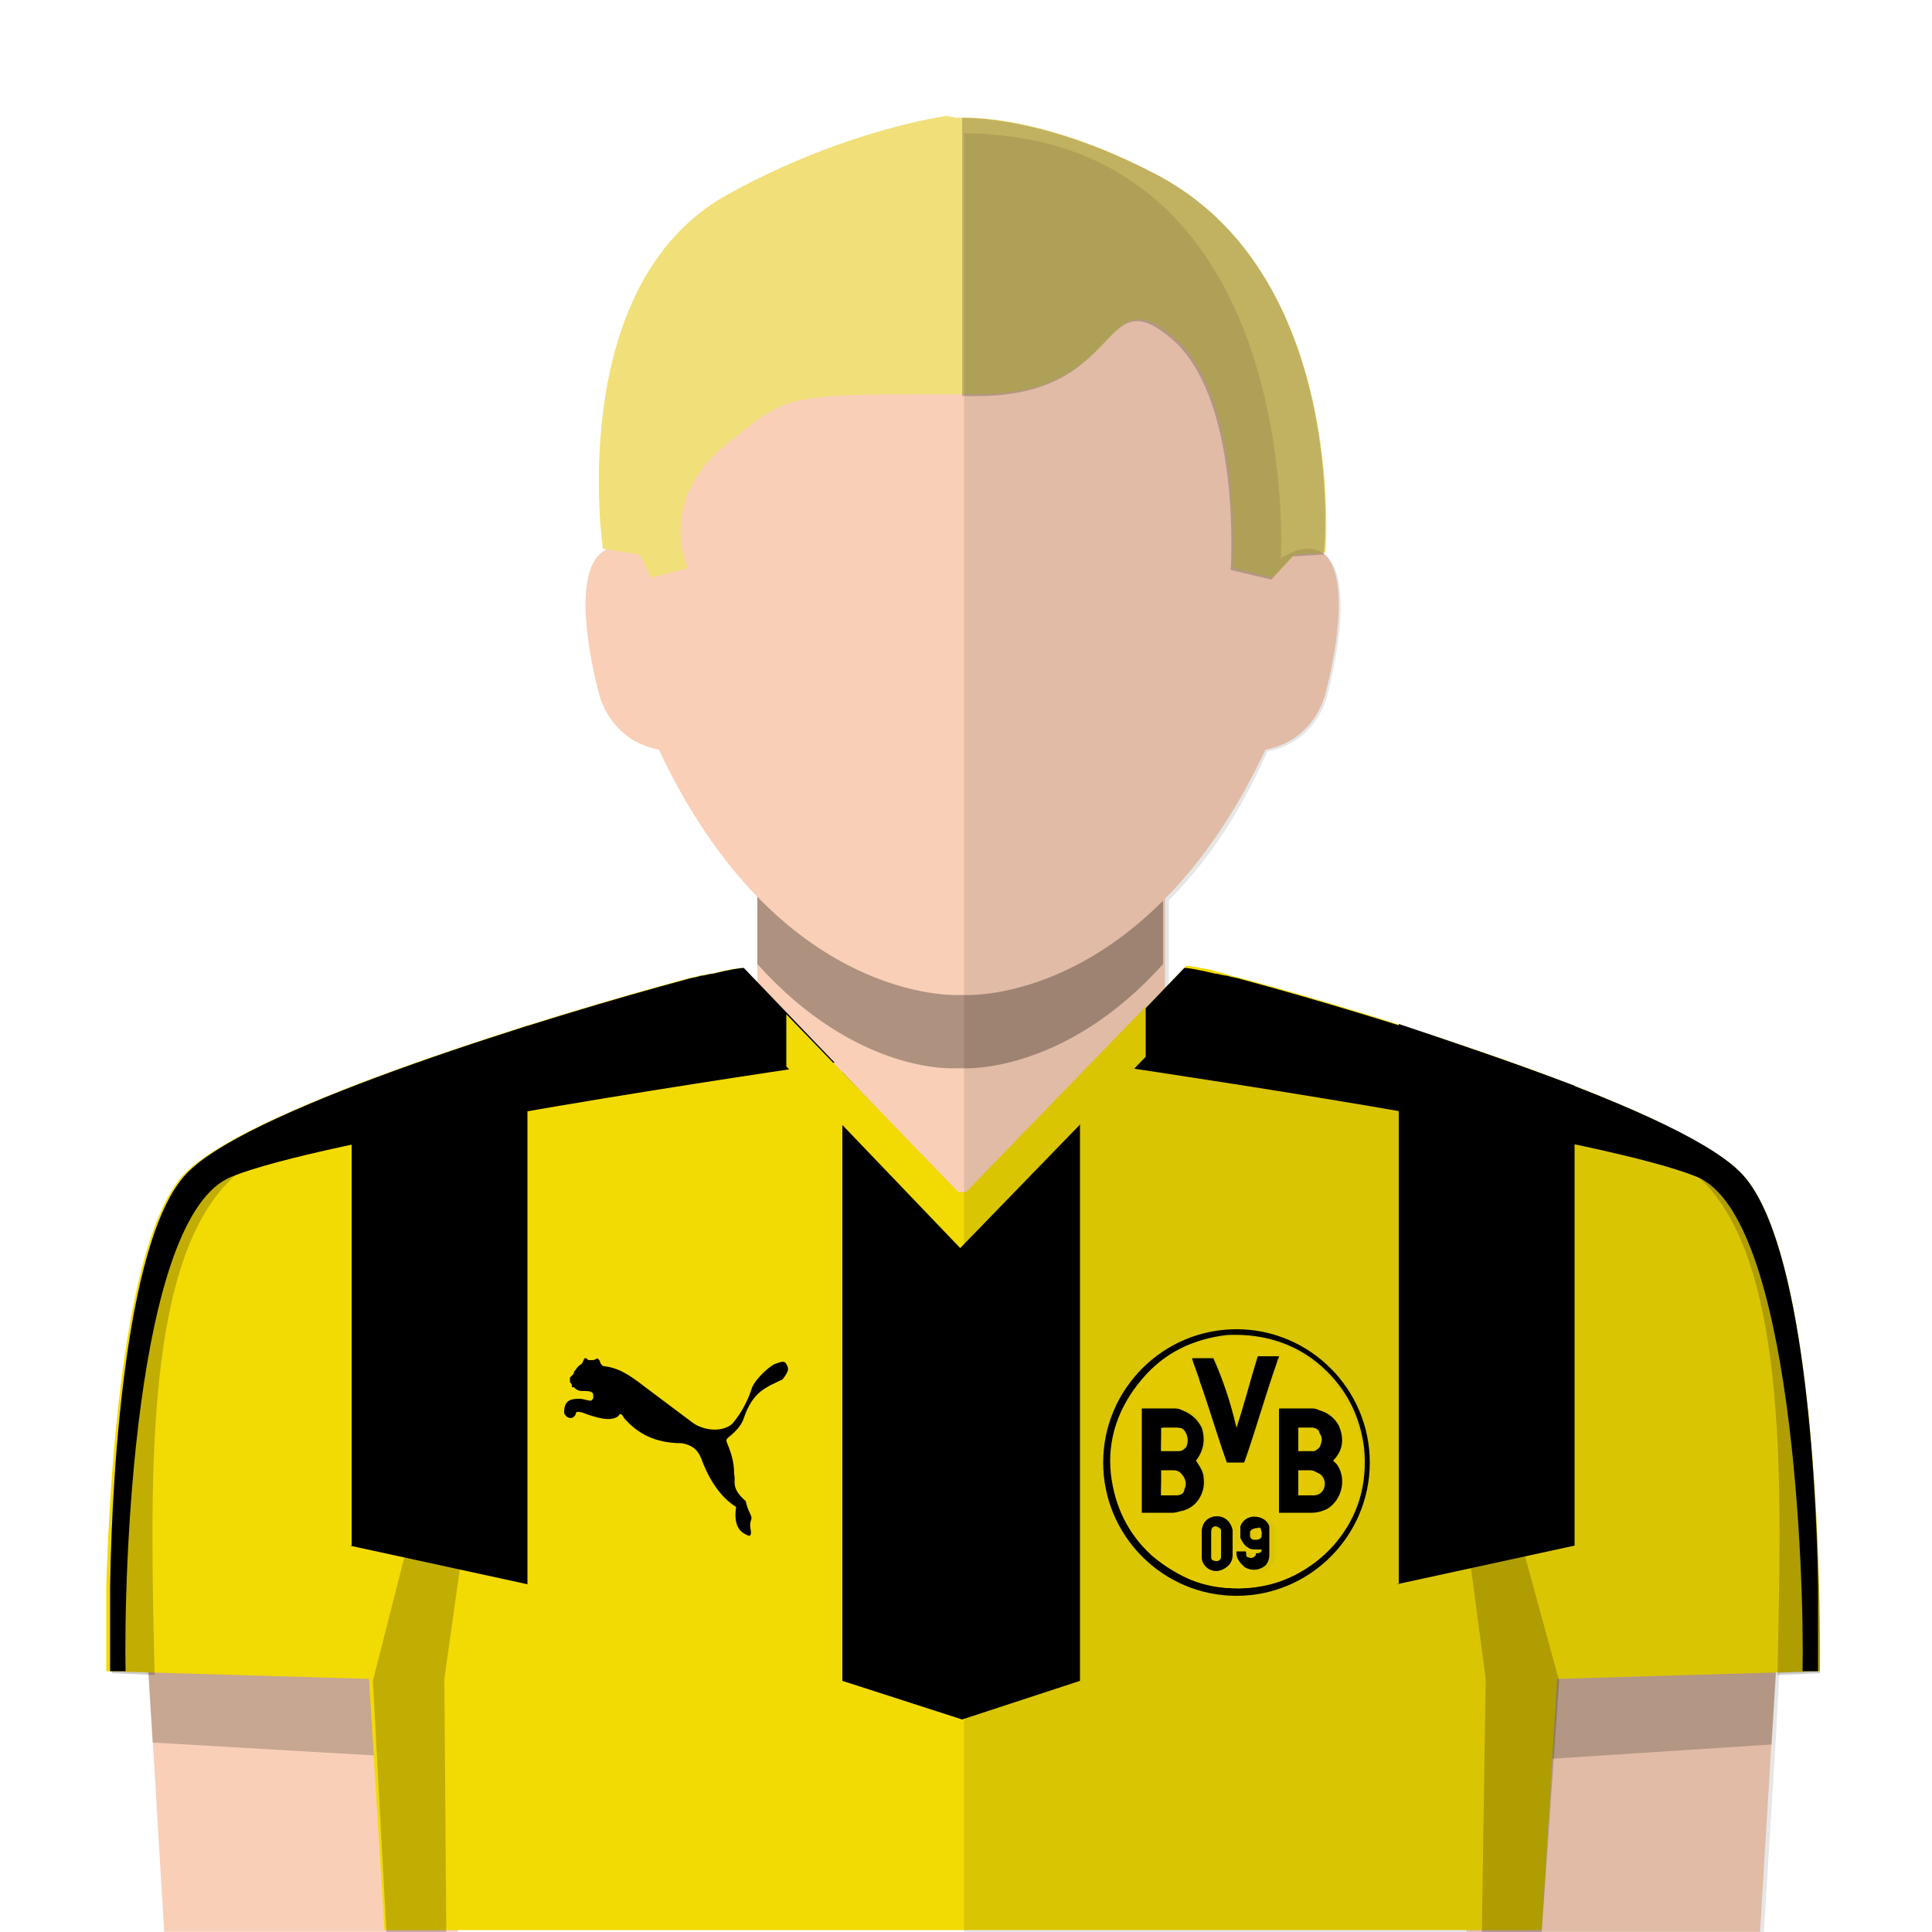
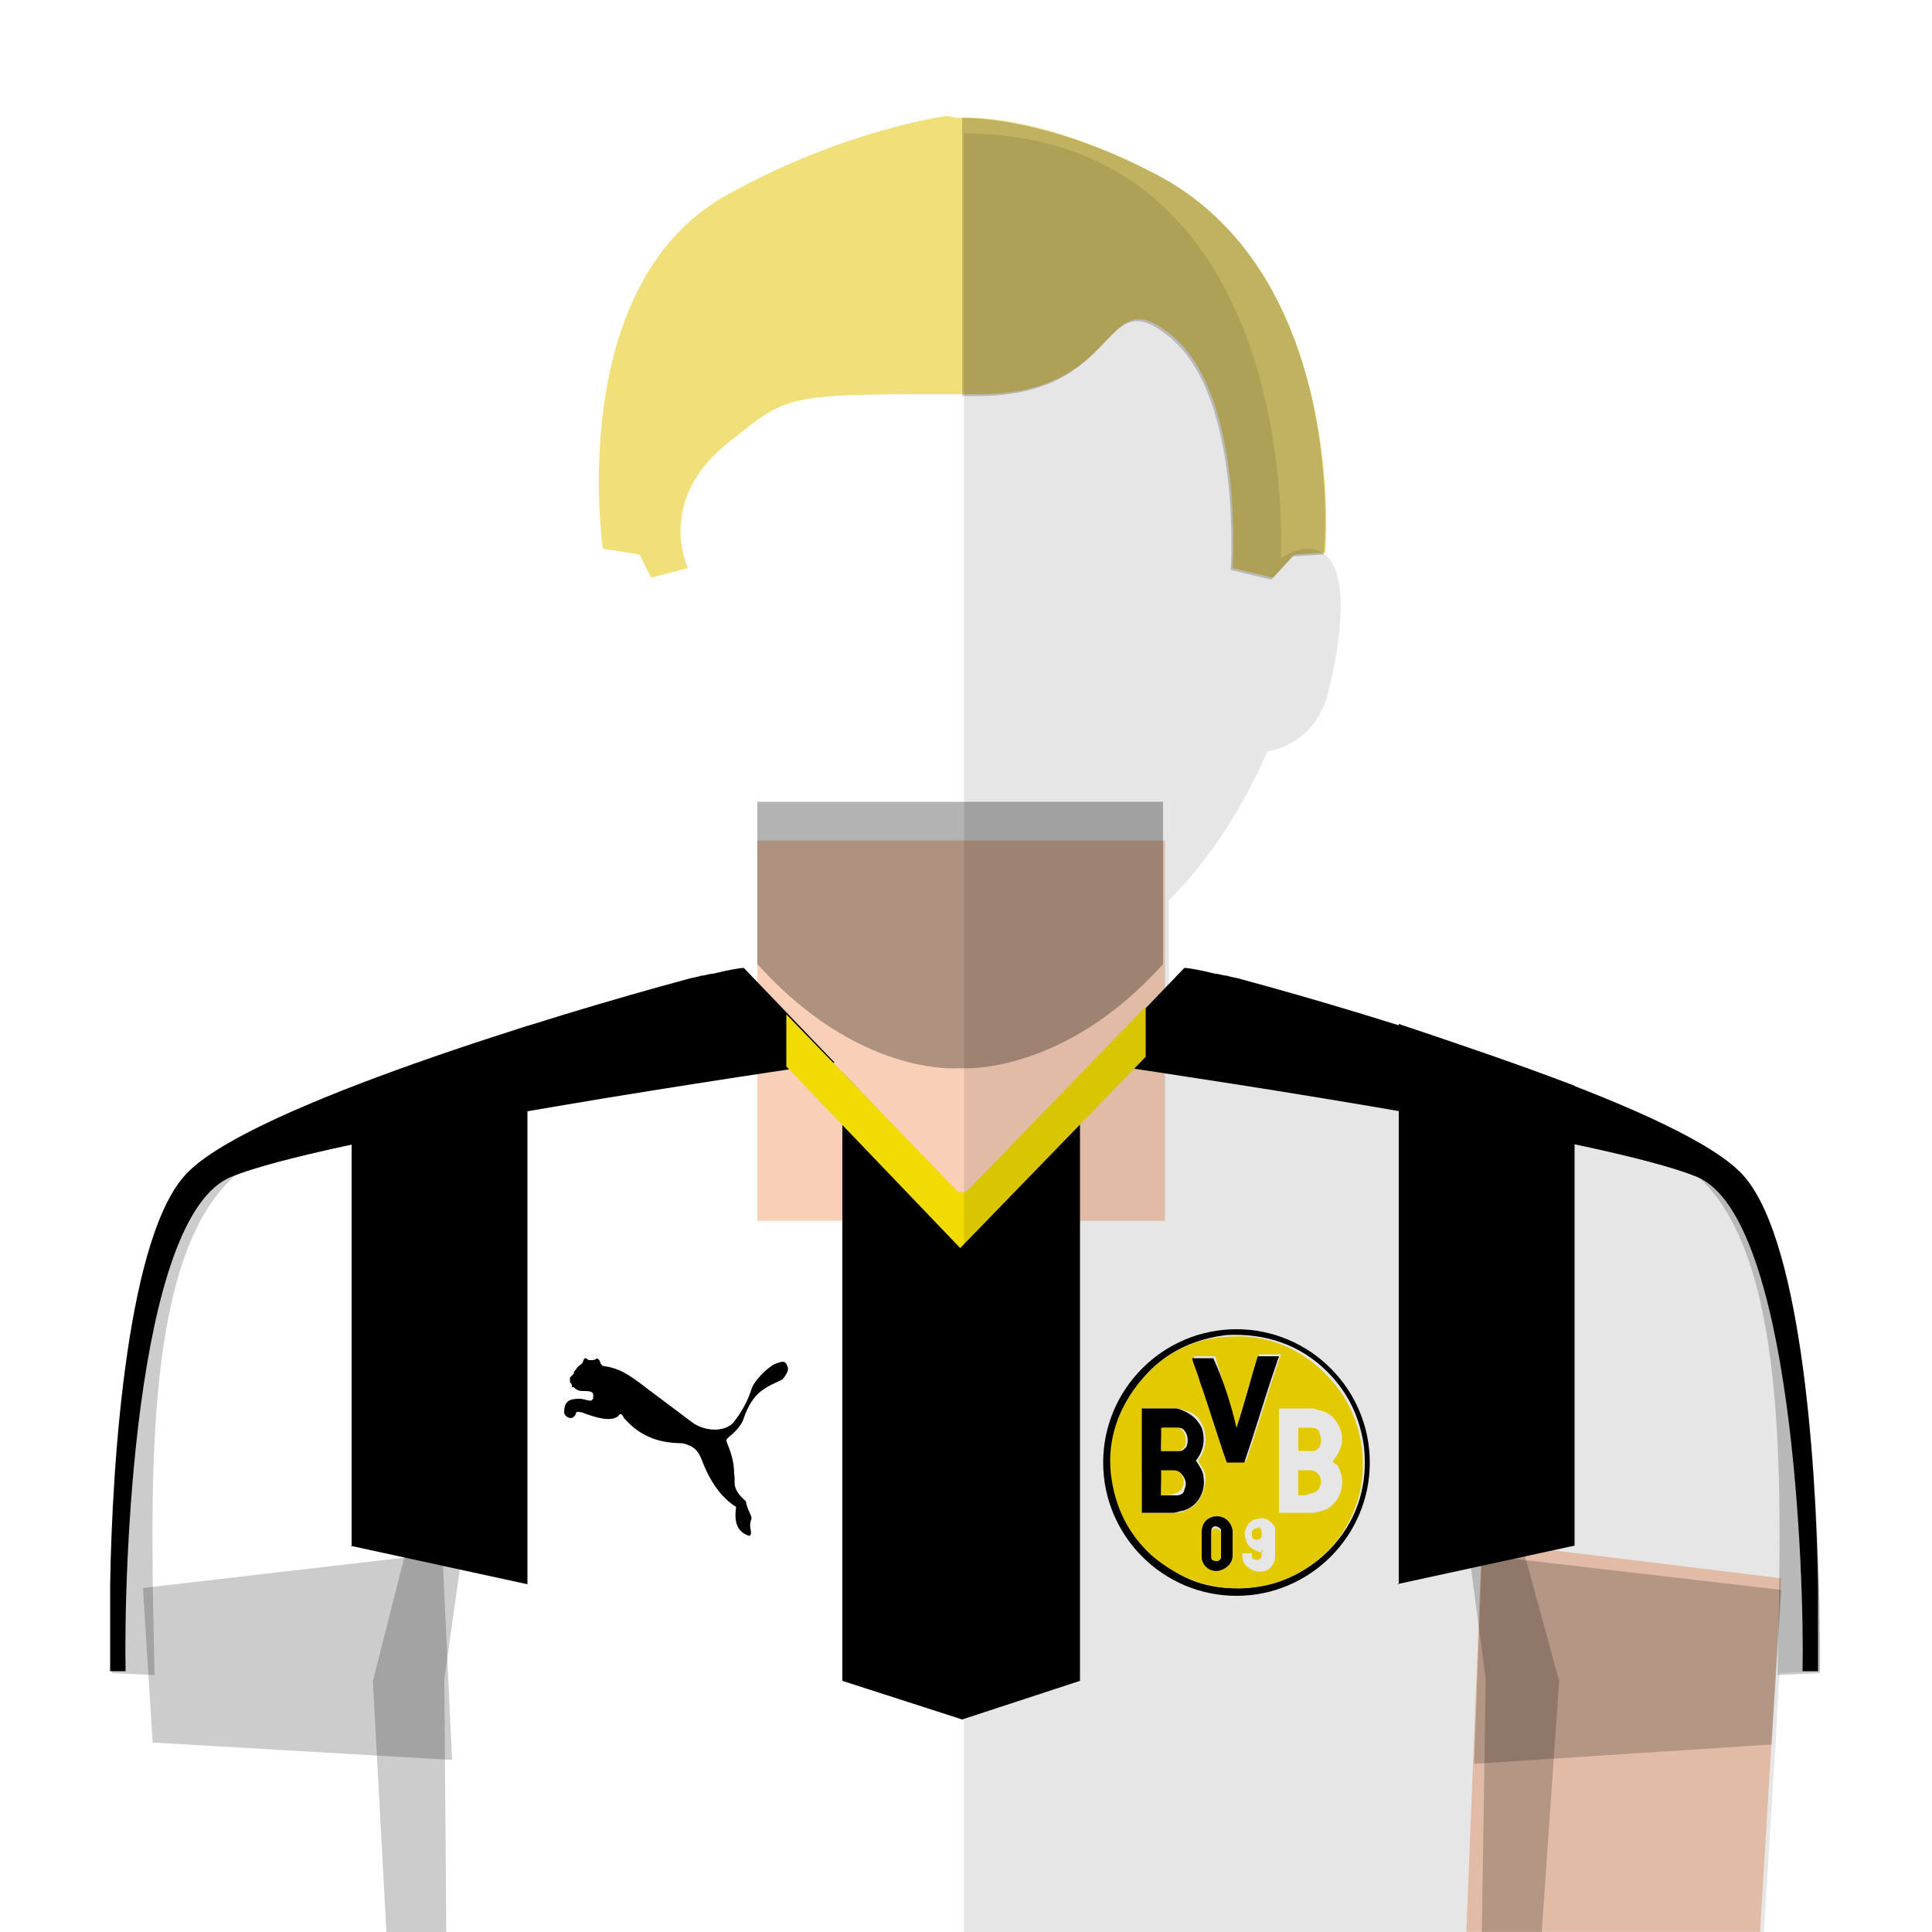
<svg xmlns="http://www.w3.org/2000/svg" viewBox="0 0 100 100">
  <g id="skin">
    <rect x="39.2" y="43.502" fill="#F9CFB7" width="21.099" height="19.689" />
    <g opacity="0.3">
      <g>
        <path d="M50,41.502h-0.4H39.2V49.9c5.2,5.792,10.3,5.393,10.3,5.393h0.4c0,0,5.198,0.301,10.298-5.393v-8.398H50z" />
      </g>
    </g>
-     <path fill="#F9CFB7" d="M50,51.5c0,0,9.297,0.5,15.499-12.697c2.601-0.5,3.101-2.9,3.101-2.9s2.101-7.5-1-7.6&#13;&#10;  c-0.701,0-1.399,0.5-1.399,0.5s1.198-21.7-16.198-22h-0.4c-17.4,0.3-16.2,22-16.2,22s-0.7-0.5-1.4-0.5c-3.1,0.1-1,7.6-1,7.6&#13;&#10;  s0.5,2.4,3.1,2.9C40.3,52,49.6,51.5,49.6,51.5H50z" />
    <polygon fill="#F9CFB7" points="92.199,81.693 91.1,99.993 75.898,99.993 76.699,79.793  " />
-     <polygon fill="#F9CFB7" points="7.4,81.693 8.5,99.993 23.7,99.993 22.9,79.793  " />
    <g opacity="0.2">
      <polygon points="22.9,80.393 7.4,82.193 7.9,90.193 23.4,91.094   " />
    </g>
    <g opacity="0.2">
      <polygon points="76.699,80.493 92.199,82.293 91.699,90.293 76.299,91.293   " />
    </g>
  </g>
  <g id="short-hair">
    <path fill="#F1DF79" d="M50.699,20.402c7.6,0,6.301-6.102,10-3c3.699,3.1,3.1,12,3.1,12l2.102,0.5l1.104-1.2l1.603-0.101&#13;&#10;  c0,0,1.197-14.601-9-19.699c-6.2-3.2-10.101-2.801-10.101-2.801L49.004,6c0,0-5.3,0.7-11.4,4.101c-8.4,4.699-6.4,18.301-6.4,18.301&#13;&#10;  l1.9,0.3l0.6,1.2l1.9-0.5c0,0-1.7-3.5,2.1-6.5c2.9-2.301,2.8-2.5,10.4-2.5H50.699z" />
    <g opacity="0.2">
      <path d="M59.6,8.902C54.499,6.3,50.9,6.101,49.801,6.101V20.5H50.6c7.602,0,6.299-6.1,10-3c3.698,3.101,3.102,12,3.102,12l2.1,0.5&#13;&#10;   l1.104-1.2l1.604-0.1C68.6,28.602,69.799,14.001,59.6,8.902z" />
    </g>
  </g>
  <style type="text/css">
	.st0{fill:#F2DA03;}
	.st1{fill:#FCE000;}
	.st2{opacity:0.2;}
</style>
  <g id="Layer_1">
-     <path id="base_shirt_1_" class="st0" d="M90,60.6c-3.6-3.4-18.8-8.1-25.5-9.9c-0.4-0.1-0.8-0.2-1.1-0.3c-0.3-0.1-0.5-0.1-0.7-0.2&#13;&#10;  c-0.6-0.1-1-0.2-1.2-0.2c0,0-0.1,0-0.1,0l0,0L50,61.8h-0.4L38.4,50.1c-0.2,0-0.8,0.1-1.6,0.3c-0.2,0-0.4,0.1-0.6,0.1&#13;&#10;  c-0.3,0.1-0.5,0.1-0.8,0.2c-6.7,1.8-22.1,6.5-25.7,9.9c-3.2,3-4,15-4.2,21.5c0,0.6,0,1.1,0,1.6c0,0.3,0,0.6,0,0.9&#13;&#10;  c0,1.2,0,1.9,0,1.9l13.6,0.4l0.8,13l59.9,0l0.8-13l13.6-0.4C94.2,86.5,94.5,64.8,90,60.6z" />
    <path id="puma_1_" d="M40.7,70.6c-0.1-0.2-0.3-0.1-0.6,0c-0.4,0.2-1.1,0.9-1.2,1.3c-0.2,0.6-0.5,1.2-1,1.8&#13;&#10;  c-0.6,0.5-1.6,0.3-2.1-0.1c0,0-2.4-1.8-2.4-1.8c-0.9-0.7-1.4-1-2.2-1.1c0,0-0.1-0.1-0.1-0.1c-0.1-0.3-0.1-0.2-0.2-0.3&#13;&#10;  c-0.1,0.1-0.2,0.1-0.3,0.1c0,0,0,0-0.1,0c-0.1,0-0.1-0.1-0.2-0.1c-0.1,0-0.1,0.2-0.2,0.3c0,0-0.2,0.1-0.3,0.3&#13;&#10;  c-0.1,0.1-0.1,0.1-0.1,0.2c-0.1,0.1-0.2,0.2-0.2,0.2c0,0.1,0,0.2,0,0.2c0,0.1,0.1,0.1,0.1,0.2c0,0,0,0.1,0,0.1c0,0,0.1,0,0.1,0&#13;&#10;  c0.2,0.2,0.3,0.2,0.6,0.2c0.5,0,0.4,0.2,0.4,0.4c0,0,0,0-0.1,0.1c-0.2,0-0.4-0.1-0.6-0.1c-0.5,0-0.8,0.1-0.8,0.7&#13;&#10;  c0,0.2,0.4,0.5,0.6,0.1c0-0.2,0.2-0.1,0.3-0.1c0.8,0.3,1.5,0.5,1.9,0.2c0.1-0.2,0.2-0.1,0.3,0.1c0.7,0.8,1.6,1.3,3,1.3&#13;&#10;  c0.5,0.1,0.8,0.3,1,0.8c0.4,1.1,1,2,1.8,2.5c-0.1,0.7,0,1.3,0.7,1.5c0.2-0.2-0.1-0.4,0.1-0.9c0-0.2-0.2-0.4-0.3-0.9&#13;&#10;  c-0.8-0.7-0.5-1-0.6-1.4c0-0.7-0.2-1.2-0.4-1.7c0-0.1,0-0.1,0.1-0.2c0.5-0.4,0.7-0.7,0.8-1c0.2-0.6,0.5-1.1,0.9-1.4&#13;&#10;  c0.4-0.3,0.7-0.4,1.1-0.6C40.9,70.9,40.8,70.8,40.7,70.6L40.7,70.6L40.7,70.6L40.7,70.6z" />
    <path d="M12,60.9c4.7-1.9,23.7-4.8,31.2-5.9l-4.7-4.9c-0.2,0-0.8,0.1-1.6,0.3c-0.2,0-0.4,0.1-0.6,0.1c-0.3,0.1-0.5,0.1-0.8,0.2&#13;&#10;  c-6.7,1.8-22.2,6.5-25.7,9.9c-3.2,3-4,15-4.1,21.5c0,0.6,0,1.1,0,1.6c0,0.3,0,0.6,0,0.9c0,1.2,0,1.9,0,1.9l0.8,0&#13;&#10;  C6.4,81.7,6.9,62.9,12,60.9z" />
    <path d="M87.8,60.9C83.1,59,64,56.1,56.6,55l4.7-4.9c0.2,0,0.8,0.1,1.6,0.3c0.2,0,0.4,0.1,0.6,0.1c0.3,0.1,0.5,0.1,0.8,0.2&#13;&#10;  c6.7,1.8,22.2,6.5,25.7,9.9c3.2,3,4,15,4.1,21.5c0,0.6,0,1.1,0,1.6c0,0.3,0,0.6,0,0.9c0,1.2,0,1.9,0,1.9l-0.8,0&#13;&#10;  C93.4,81.7,92.8,62.9,87.8,60.9z" />
    <polygon points="43.6,87 49.8,89 55.9,87 55.9,67.4 55.9,55.7 50,61.8 49.6,61.8 43.6,55.5 43.6,67.4  " />
    <path d="M18.1,80l4.6,1l4.6,1V62.4v-9.3c-3,1-6.2,2.1-9.1,3.2v6.1V80z" />
    <path d="M72.3,82l4.6-1l4.6-1V62.4v-6.2c-2.9-1.1-6.1-2.2-9.1-3.2v9.3V82z" />
    <polygon class="st0" points="50,61.7 49.6,61.7 40.7,52.5 40.7,55.2 49.7,64.6 59.3,54.7 59.3,52.1  " />
    <g>
      <path d="M70.9,75.7c0,3.8-3.1,6.9-6.9,6.9c-3.8,0-6.9-3.1-6.9-6.9c0-3.8,3.1-6.9,6.9-6.9C67.8,68.8,70.9,71.9,70.9,75.7z&#13;&#10;    M64.5,82.2c1.8-0.2,3.4-0.9,4.6-2.3c1.2-1.4,1.7-3.1,1.5-5c-0.2-1.5-0.8-2.8-1.9-3.9c-1.4-1.4-3.2-2-5.2-1.9&#13;&#10;   c-1.7,0.2-3.2,0.9-4.3,2.2c-1.2,1.4-1.7,3-1.6,4.9c0.1,1.7,0.9,3.1,2.1,4.2C61,81.8,62.6,82.3,64.5,82.2z" />
      <path class="st1" d="M64.5,82.2c-1.9,0.1-3.5-0.5-4.9-1.7c-1.2-1.1-1.9-2.5-2.1-4.2c-0.2-1.8,0.4-3.5,1.6-4.9&#13;&#10;   c1.1-1.3,2.6-2.1,4.3-2.2c2-0.2,3.8,0.5,5.2,1.9c1.1,1.1,1.7,2.4,1.9,3.9c0.2,1.9-0.3,3.5-1.5,5C67.8,81.3,66.3,82.1,64.5,82.2z&#13;&#10;    M69,75.6C69,75.6,69,75.6,69,75.6c0.5-0.6,0.6-1.2,0.3-1.8c-0.2-0.4-0.5-0.7-1-0.8c-0.1,0-0.2-0.1-0.4-0.1c-0.6,0-1.2,0-1.7,0&#13;&#10;   c0,0,0,0,0,0c0,1.8,0,3.6,0,5.4c0,0,0,0,0,0c0.6,0,1.1,0,1.7,0c0.3,0,0.5-0.1,0.8-0.2c0.8-0.5,1-1.5,0.5-2.3&#13;&#10;   C69.1,75.8,69,75.7,69,75.6z M59.1,78.3C59.1,78.3,59.1,78.3,59.1,78.3c0.6,0,1.2,0,1.7,0c0.2,0,0.3,0,0.5-0.1&#13;&#10;   c0.7-0.2,1.1-1,1.1-1.7c0-0.3-0.2-0.6-0.4-0.9c0,0,0,0,0,0c0,0,0,0,0,0c0.4-0.5,0.5-1.1,0.3-1.7c-0.2-0.5-0.5-0.8-1-0.9&#13;&#10;   c-0.2-0.1-0.3-0.1-0.5-0.1c-0.5,0-1.1,0-1.6,0c0,0,0,0,0,0C59.1,74.7,59.1,76.5,59.1,78.3z M64,73.9C64,73.9,64,73.9,64,73.9&#13;&#10;   c-0.4-1.2-0.7-2.4-1.1-3.7c-0.4,0-0.7,0-1.1,0c0,0,0,0,0,0c0.1,0.4,0.3,0.8,0.4,1.2c0.5,1.4,0.9,2.8,1.4,4.2c0,0,0,0,0.1,0&#13;&#10;   c0.2,0,0.5,0,0.7,0c0,0,0,0,0.1,0c0.6-1.7,1.1-3.5,1.7-5.2c0-0.1,0.1-0.2,0.1-0.3c-0.4,0-0.7,0-1.1,0C64.7,71.4,64.4,72.6,64,73.9&#13;&#10;   z M65.3,80.2c0,0.1,0,0.2,0,0.3c0,0,0,0,0,0.1c-0.1,0.1-0.2,0.2-0.4,0.1c-0.1,0-0.1-0.1-0.1-0.2c0,0,0,0,0,0c0-0.1,0-0.1-0.1-0.1&#13;&#10;   c-0.1,0-0.3,0-0.4,0c0,0,0,0,0,0c0,0,0,0.1,0,0.1c0,0.3,0.1,0.5,0.4,0.7c0.3,0.2,0.7,0.2,1,0c0.2-0.2,0.3-0.4,0.3-0.6&#13;&#10;   c0-0.4,0-0.8,0-1.2c0-0.1,0-0.2,0-0.3c-0.1-0.3-0.5-0.6-0.8-0.5c-0.3,0-0.6,0.2-0.7,0.5c-0.1,0.2-0.1,0.4,0,0.6&#13;&#10;   c0,0.2,0.2,0.4,0.4,0.5c0.2,0.1,0.3,0.2,0.5,0.1C65.2,80.2,65.3,80.2,65.3,80.2z M63.8,79.9c0-0.2,0-0.4,0-0.6c0,0,0-0.1,0-0.1&#13;&#10;   c-0.1-0.5-0.5-0.8-1-0.7c-0.4,0.1-0.6,0.4-0.6,0.8c0,0.4,0,0.8,0,1.2c0,0,0,0.1,0,0.1c0,0.4,0.4,0.8,0.9,0.7&#13;&#10;   c0.4-0.1,0.7-0.4,0.7-0.8C63.8,80.2,63.8,80.1,63.8,79.9z" />
-       <path d="M69,75.6c0.1,0.1,0.1,0.1,0.2,0.2c0.5,0.7,0.3,1.8-0.5,2.3c-0.2,0.1-0.5,0.2-0.8,0.2c-0.6,0-1.1,0-1.7,0c0,0,0,0,0,0&#13;&#10;   c0-1.8,0-3.6,0-5.4c0,0,0,0,0,0c0.6,0,1.2,0,1.7,0c0.1,0,0.2,0,0.4,0.1c0.4,0.1,0.8,0.4,1,0.8C69.6,74.5,69.5,75.1,69,75.6&#13;&#10;   C69,75.6,69,75.6,69,75.6z M67.2,77.4C67.2,77.4,67.2,77.4,67.2,77.4c0.3,0,0.5,0,0.8,0c0,0,0,0,0,0c0.2,0,0.4-0.1,0.5-0.3&#13;&#10;   c0.1-0.2,0.1-0.4,0-0.6c-0.1-0.2-0.3-0.3-0.5-0.3c-0.2,0-0.4,0-0.6,0c0,0,0,0,0,0C67.2,76.5,67.2,77,67.2,77.4z M67.2,75.1&#13;&#10;   C67.2,75.1,67.2,75.1,67.2,75.1c0.3,0,0.6,0,0.8,0c0,0,0,0,0,0c0.1,0,0.2-0.1,0.3-0.2c0.1-0.2,0.2-0.5,0-0.7&#13;&#10;   c-0.1-0.2-0.2-0.3-0.4-0.3c-0.2,0-0.5,0-0.7,0c0,0,0,0,0,0C67.2,74.3,67.2,74.7,67.2,75.1z" />
      <path d="M59.1,78.3c0-1.8,0-3.6,0-5.4c0,0,0,0,0,0c0.5,0,1.1,0,1.6,0c0.2,0,0.3,0,0.5,0.1c0.5,0.2,0.8,0.5,1,0.9&#13;&#10;   c0.2,0.6,0.1,1.2-0.3,1.7c0,0,0,0,0,0c0,0,0,0,0,0c0.2,0.3,0.4,0.6,0.4,0.9c0.1,0.7-0.3,1.5-1.1,1.7c-0.1,0-0.3,0.1-0.5,0.1&#13;&#10;   C60.3,78.3,59.7,78.3,59.1,78.3C59.1,78.3,59.1,78.3,59.1,78.3z M60.1,77.4C60.1,77.4,60.1,77.4,60.1,77.4c0.3,0,0.5,0,0.8,0&#13;&#10;   c0,0,0,0,0,0c0.2,0,0.4-0.1,0.4-0.3c0.1-0.2,0.1-0.4,0-0.6c-0.1-0.2-0.3-0.4-0.5-0.3c-0.2,0-0.4,0-0.6,0c0,0,0,0,0,0&#13;&#10;   C60.1,76.5,60.1,77,60.1,77.4z M60.1,75.1C60.1,75.1,60.1,75.1,60.1,75.1c0.3,0,0.6,0,0.9,0c0,0,0,0,0.1,0c0.1,0,0.2-0.1,0.3-0.2&#13;&#10;   c0.1-0.2,0.1-0.5,0-0.7c-0.1-0.2-0.2-0.3-0.4-0.3c-0.3,0-0.5,0-0.8,0c0,0,0,0,0,0C60.1,74.3,60.1,74.7,60.1,75.1z" />
      <path d="M64,73.9c0.4-1.2,0.7-2.4,1.1-3.7c0.4,0,0.7,0,1.1,0c0,0.1-0.1,0.2-0.1,0.3c-0.6,1.7-1.1,3.5-1.7,5.2c0,0,0,0-0.1,0&#13;&#10;   c-0.2,0-0.5,0-0.7,0c0,0,0,0-0.1,0c-0.5-1.4-0.9-2.8-1.4-4.2c-0.1-0.4-0.3-0.8-0.4-1.2c0,0,0,0,0,0c0.4,0,0.7,0,1.1,0&#13;&#10;   C63.3,71.4,63.7,72.6,64,73.9C64,73.9,64,73.9,64,73.9z" />
-       <path d="M65.3,80.2c-0.1,0-0.1,0-0.2,0c-0.2,0-0.4,0-0.5-0.1c-0.2-0.1-0.3-0.3-0.4-0.5c0-0.2,0-0.4,0-0.6c0.1-0.3,0.4-0.5,0.7-0.5&#13;&#10;   c0.4,0,0.7,0.2,0.8,0.5c0,0.1,0,0.2,0,0.3c0,0.4,0,0.8,0,1.2c0,0.2-0.1,0.5-0.3,0.6c-0.3,0.2-0.7,0.2-1,0&#13;&#10;   c-0.2-0.2-0.4-0.4-0.4-0.7c0,0,0-0.1,0-0.1c0,0,0,0,0,0c0.1,0,0.3,0,0.4,0c0.1,0,0.1,0,0.1,0.1c0,0,0,0,0,0c0,0.1,0,0.2,0.1,0.2&#13;&#10;   c0.2,0.1,0.3,0,0.4-0.1c0,0,0,0,0-0.1C65.3,80.4,65.3,80.3,65.3,80.2z M65.3,79.4C65.3,79.4,65.3,79.4,65.3,79.4&#13;&#10;   C65.3,79.3,65.3,79.3,65.3,79.4c0-0.2-0.1-0.3-0.3-0.3c-0.1,0-0.3,0.1-0.3,0.2c0,0.1,0,0.1,0,0.2c0,0.1,0.1,0.2,0.2,0.2&#13;&#10;   c0.1,0,0.2-0.1,0.3-0.2C65.3,79.4,65.3,79.4,65.3,79.4z" />
      <path d="M63.8,79.9c0,0.2,0,0.4,0,0.6c0,0.4-0.3,0.7-0.7,0.8c-0.5,0.1-0.9-0.3-0.9-0.7c0,0,0-0.1,0-0.1c0-0.4,0-0.8,0-1.2&#13;&#10;   c0-0.4,0.2-0.7,0.6-0.8c0.5-0.1,0.9,0.2,1,0.7c0,0,0,0.1,0,0.1C63.8,79.5,63.8,79.7,63.8,79.9z M62.7,79.9c0,0.2,0,0.4,0,0.6&#13;&#10;   c0,0,0,0.1,0,0.1c0,0.1,0.2,0.2,0.3,0.1c0.1,0,0.2-0.1,0.2-0.2c0-0.4,0-0.8,0-1.2c0,0,0,0,0-0.1c0-0.1-0.2-0.2-0.3-0.2&#13;&#10;   c-0.1,0-0.2,0.1-0.2,0.2C62.7,79.5,62.7,79.7,62.7,79.9z" />
      <path class="st1" d="M67.2,77.4c0-0.4,0-0.9,0-1.3c0,0,0,0,0,0c0.2,0,0.4,0,0.6,0c0.2,0,0.4,0.1,0.5,0.3c0.1,0.2,0.1,0.4,0,0.6&#13;&#10;   c-0.1,0.2-0.3,0.3-0.5,0.3c0,0,0,0,0,0C67.7,77.4,67.4,77.4,67.2,77.4C67.2,77.4,67.2,77.4,67.2,77.4z" />
      <path class="st1" d="M67.2,75.1c0-0.4,0-0.8,0-1.2c0,0,0,0,0,0c0.2,0,0.5,0,0.7,0c0.2,0,0.4,0.1,0.4,0.3c0.1,0.2,0.1,0.5,0,0.7&#13;&#10;   c-0.1,0.1-0.2,0.2-0.3,0.2c0,0,0,0,0,0C67.7,75.1,67.5,75.1,67.2,75.1C67.2,75.1,67.2,75.1,67.2,75.1z" />
      <path class="st1" d="M60.1,77.4c0-0.4,0-0.9,0-1.3c0,0,0,0,0,0c0.2,0,0.4,0,0.6,0c0.3,0,0.4,0.1,0.5,0.3c0.1,0.2,0.1,0.4,0,0.6&#13;&#10;   c-0.1,0.2-0.3,0.3-0.4,0.3c0,0,0,0,0,0C60.6,77.4,60.4,77.4,60.1,77.4C60.1,77.4,60.1,77.4,60.1,77.4z" />
      <path class="st1" d="M60.1,75.1c0-0.4,0-0.8,0-1.2c0,0,0,0,0,0c0.3,0,0.5,0,0.8,0c0.2,0,0.3,0.1,0.4,0.3c0.1,0.2,0.1,0.5,0,0.7&#13;&#10;   c-0.1,0.1-0.2,0.2-0.3,0.2c0,0,0,0-0.1,0C60.7,75.1,60.4,75.1,60.1,75.1C60.1,75.1,60.1,75.1,60.1,75.1z" />
      <path class="st1" d="M65.3,79.4c0,0,0,0.1,0,0.1c0,0.1-0.1,0.2-0.3,0.2c-0.1,0-0.2-0.1-0.2-0.2c0-0.1,0-0.1,0-0.2&#13;&#10;   c0-0.1,0.1-0.2,0.3-0.2C65.2,79,65.3,79.1,65.3,79.4C65.3,79.3,65.3,79.3,65.3,79.4C65.3,79.4,65.3,79.4,65.3,79.4z" />
      <path class="st1" d="M62.7,79.9c0-0.2,0-0.4,0-0.6c0-0.1,0.1-0.2,0.2-0.2c0.1,0,0.3,0.1,0.3,0.2c0,0,0,0,0,0.1c0,0.4,0,0.8,0,1.2&#13;&#10;   c0,0.1-0.1,0.2-0.2,0.2c-0.1,0-0.2,0-0.3-0.1c0,0,0-0.1,0-0.1C62.7,80.3,62.7,80.1,62.7,79.9z" />
    </g>
  </g>
  <g id="Layer_2">
    <g id="skygge_1_" class="st2">
      <polygon points="20,100 19.3,87 22,76.4 24.8,74.1 23,86.9 23.1,100   " />
      <polygon points="79.8,100 80.7,87 77.8,76.4 75.2,74.1 76.9,86.9 76.7,100   " />
      <path d="M80.6,56c4.2,1.6,7.9,3.3,9.4,4.7c4.5,4.2,4.2,25.9,4.2,25.9L92,86.7c0.2-9.5,0.6-21-3.8-25.5&#13;&#10;   C86.8,59.8,83.4,57.8,80.6,56z" />
      <path d="M19.4,56c-4.3,1.6-7.9,3.3-9.5,4.8c-4.4,4.1-4.1,25.8-4.1,25.8L8,86.7c-0.2-9.5-0.6-21,3.8-25.5&#13;&#10;   C13.1,59.8,16.4,57.8,19.4,56z" />
    </g>
  </g>
  <path opacity="0.1" enable-background="new    " d="M90,60.8c-4.5-4.2-27-10.5-28.7-10.6l-0.8,0.9v-4.5c1.8-1.8,3.6-4.3,5.1-7.7&#13;&#10; c2.6-0.5,3.1-2.9,3.1-2.9s2.1-7.5-1-7.6c-0.7,0-1.4,0.5-1.4,0.5s1.2-21.7-16.2-22h-0.2V100H76l0,0h15.3l0.6-9.7l0,0l0.2-3.7l2-0.1&#13;&#10; l0,0h0.1C94.2,86.6,94.5,64.9,90,60.8z" />
</svg>